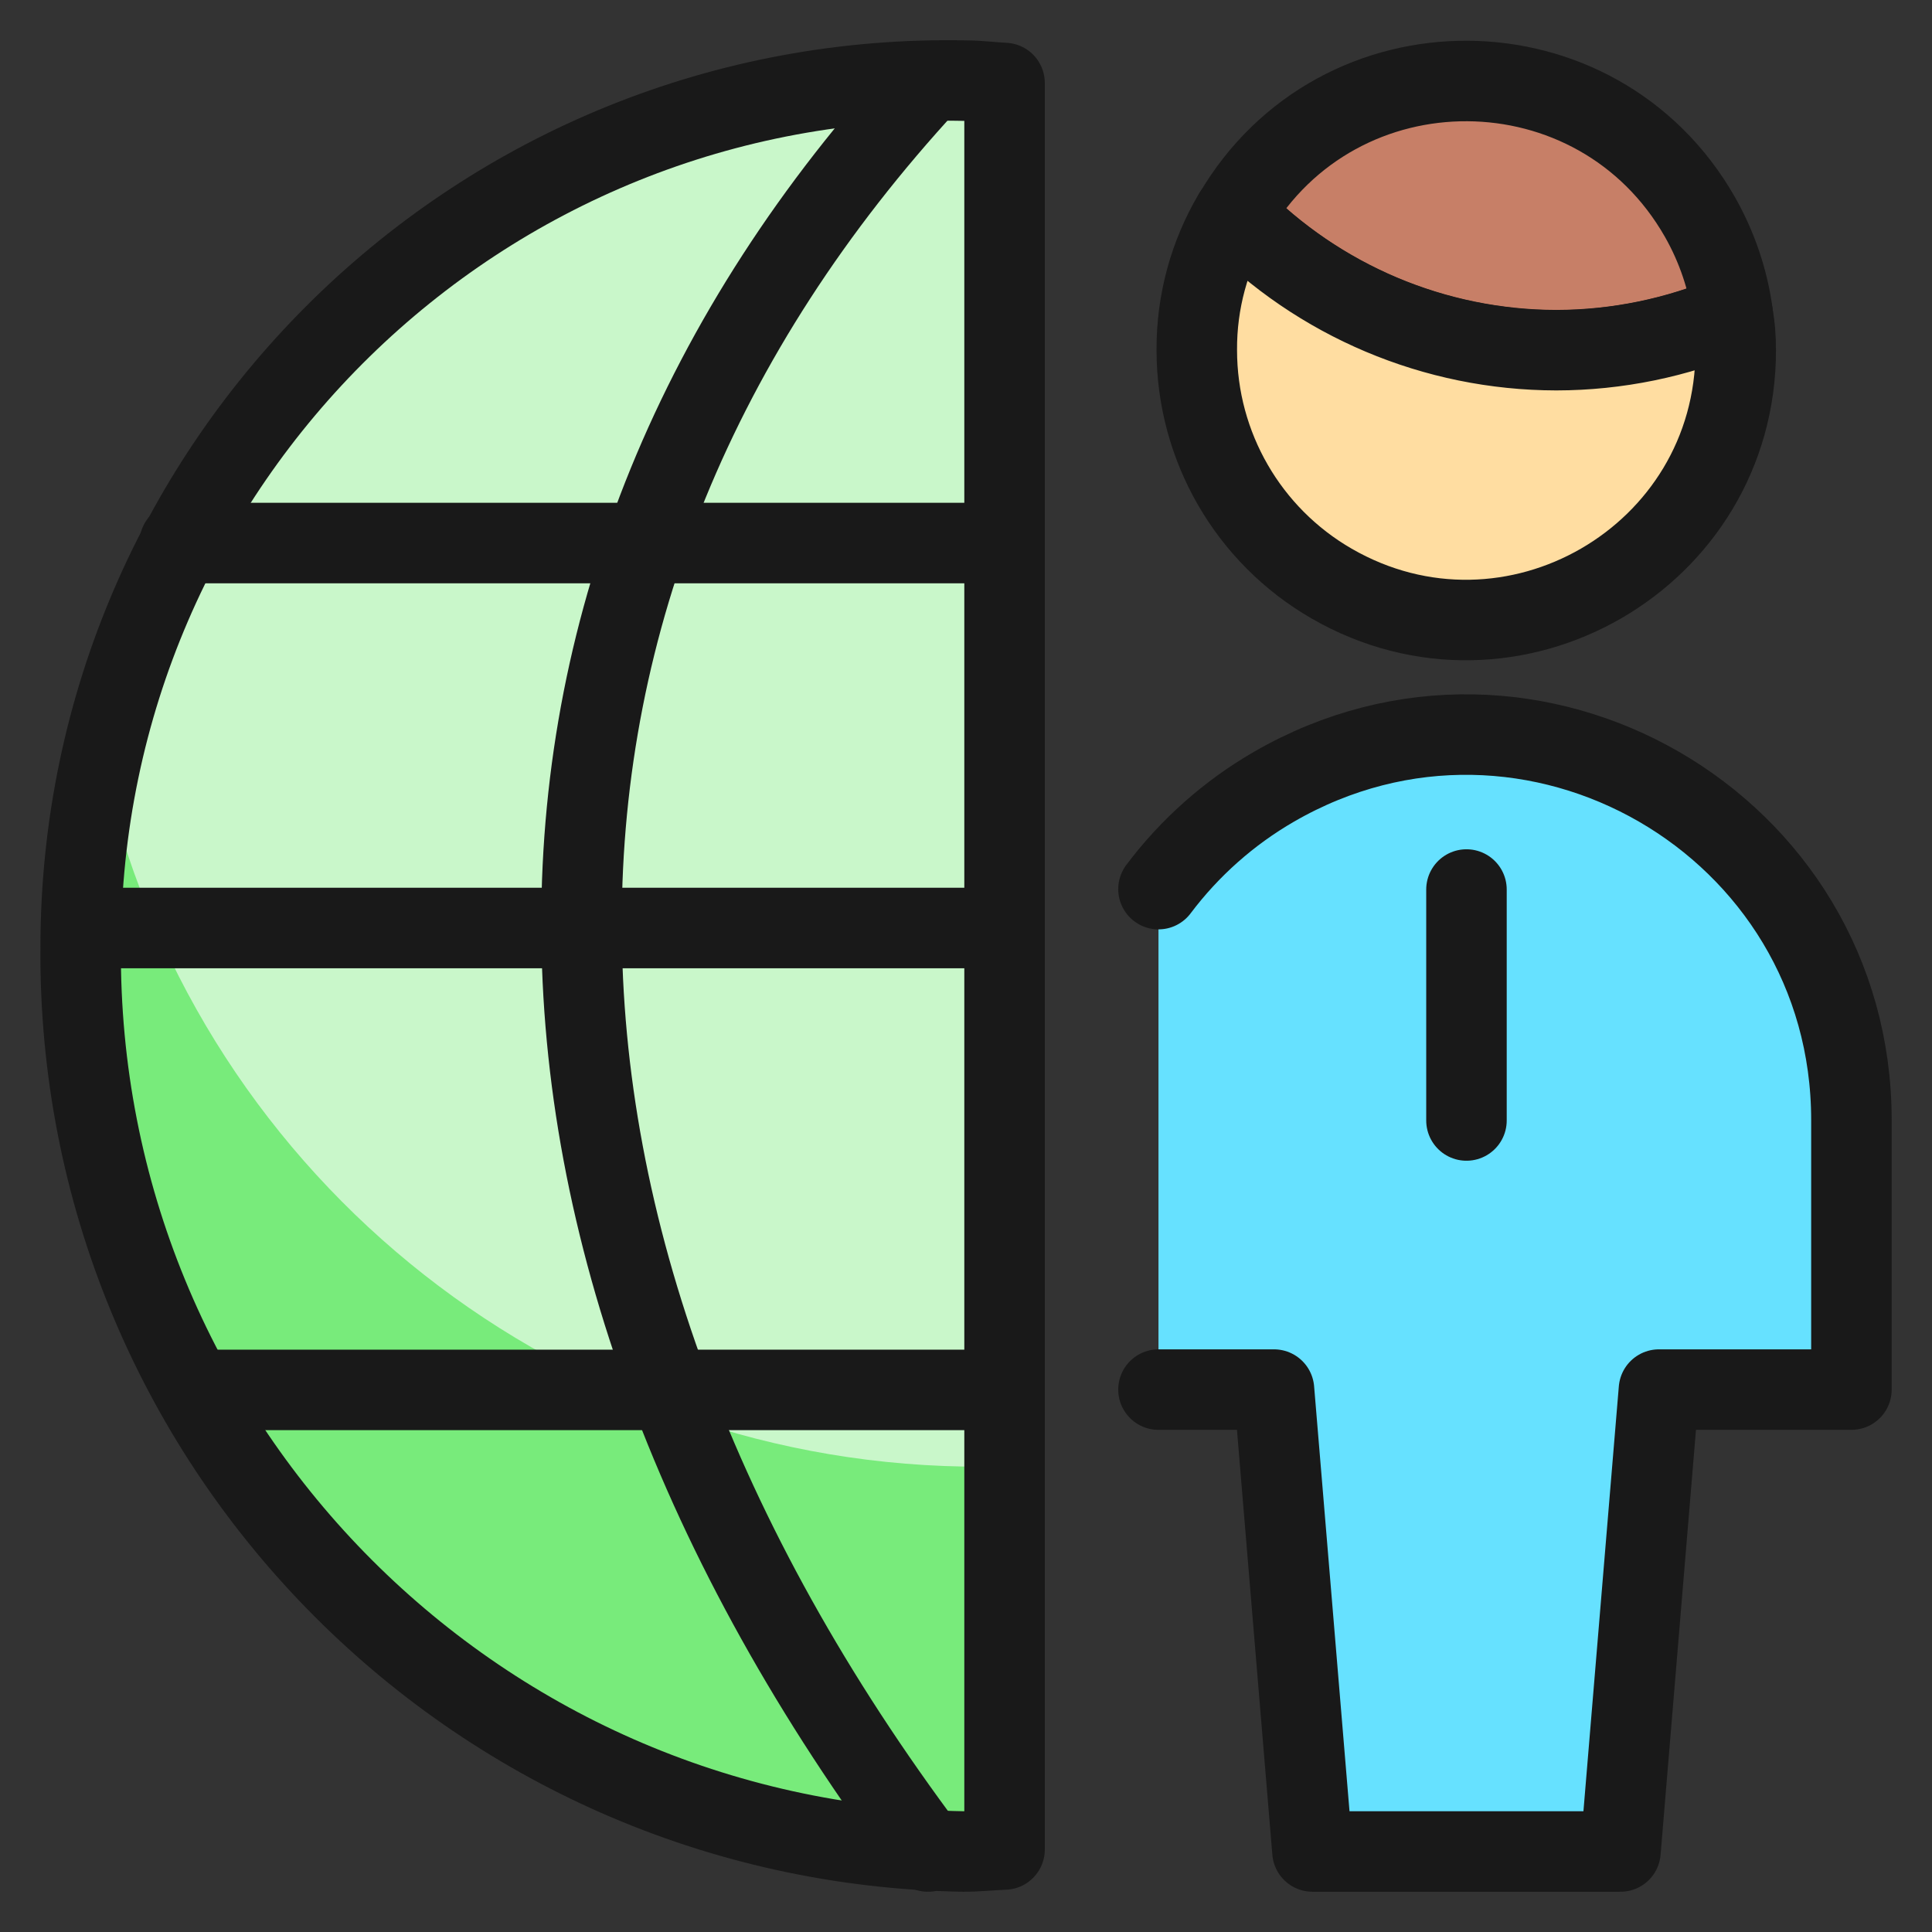
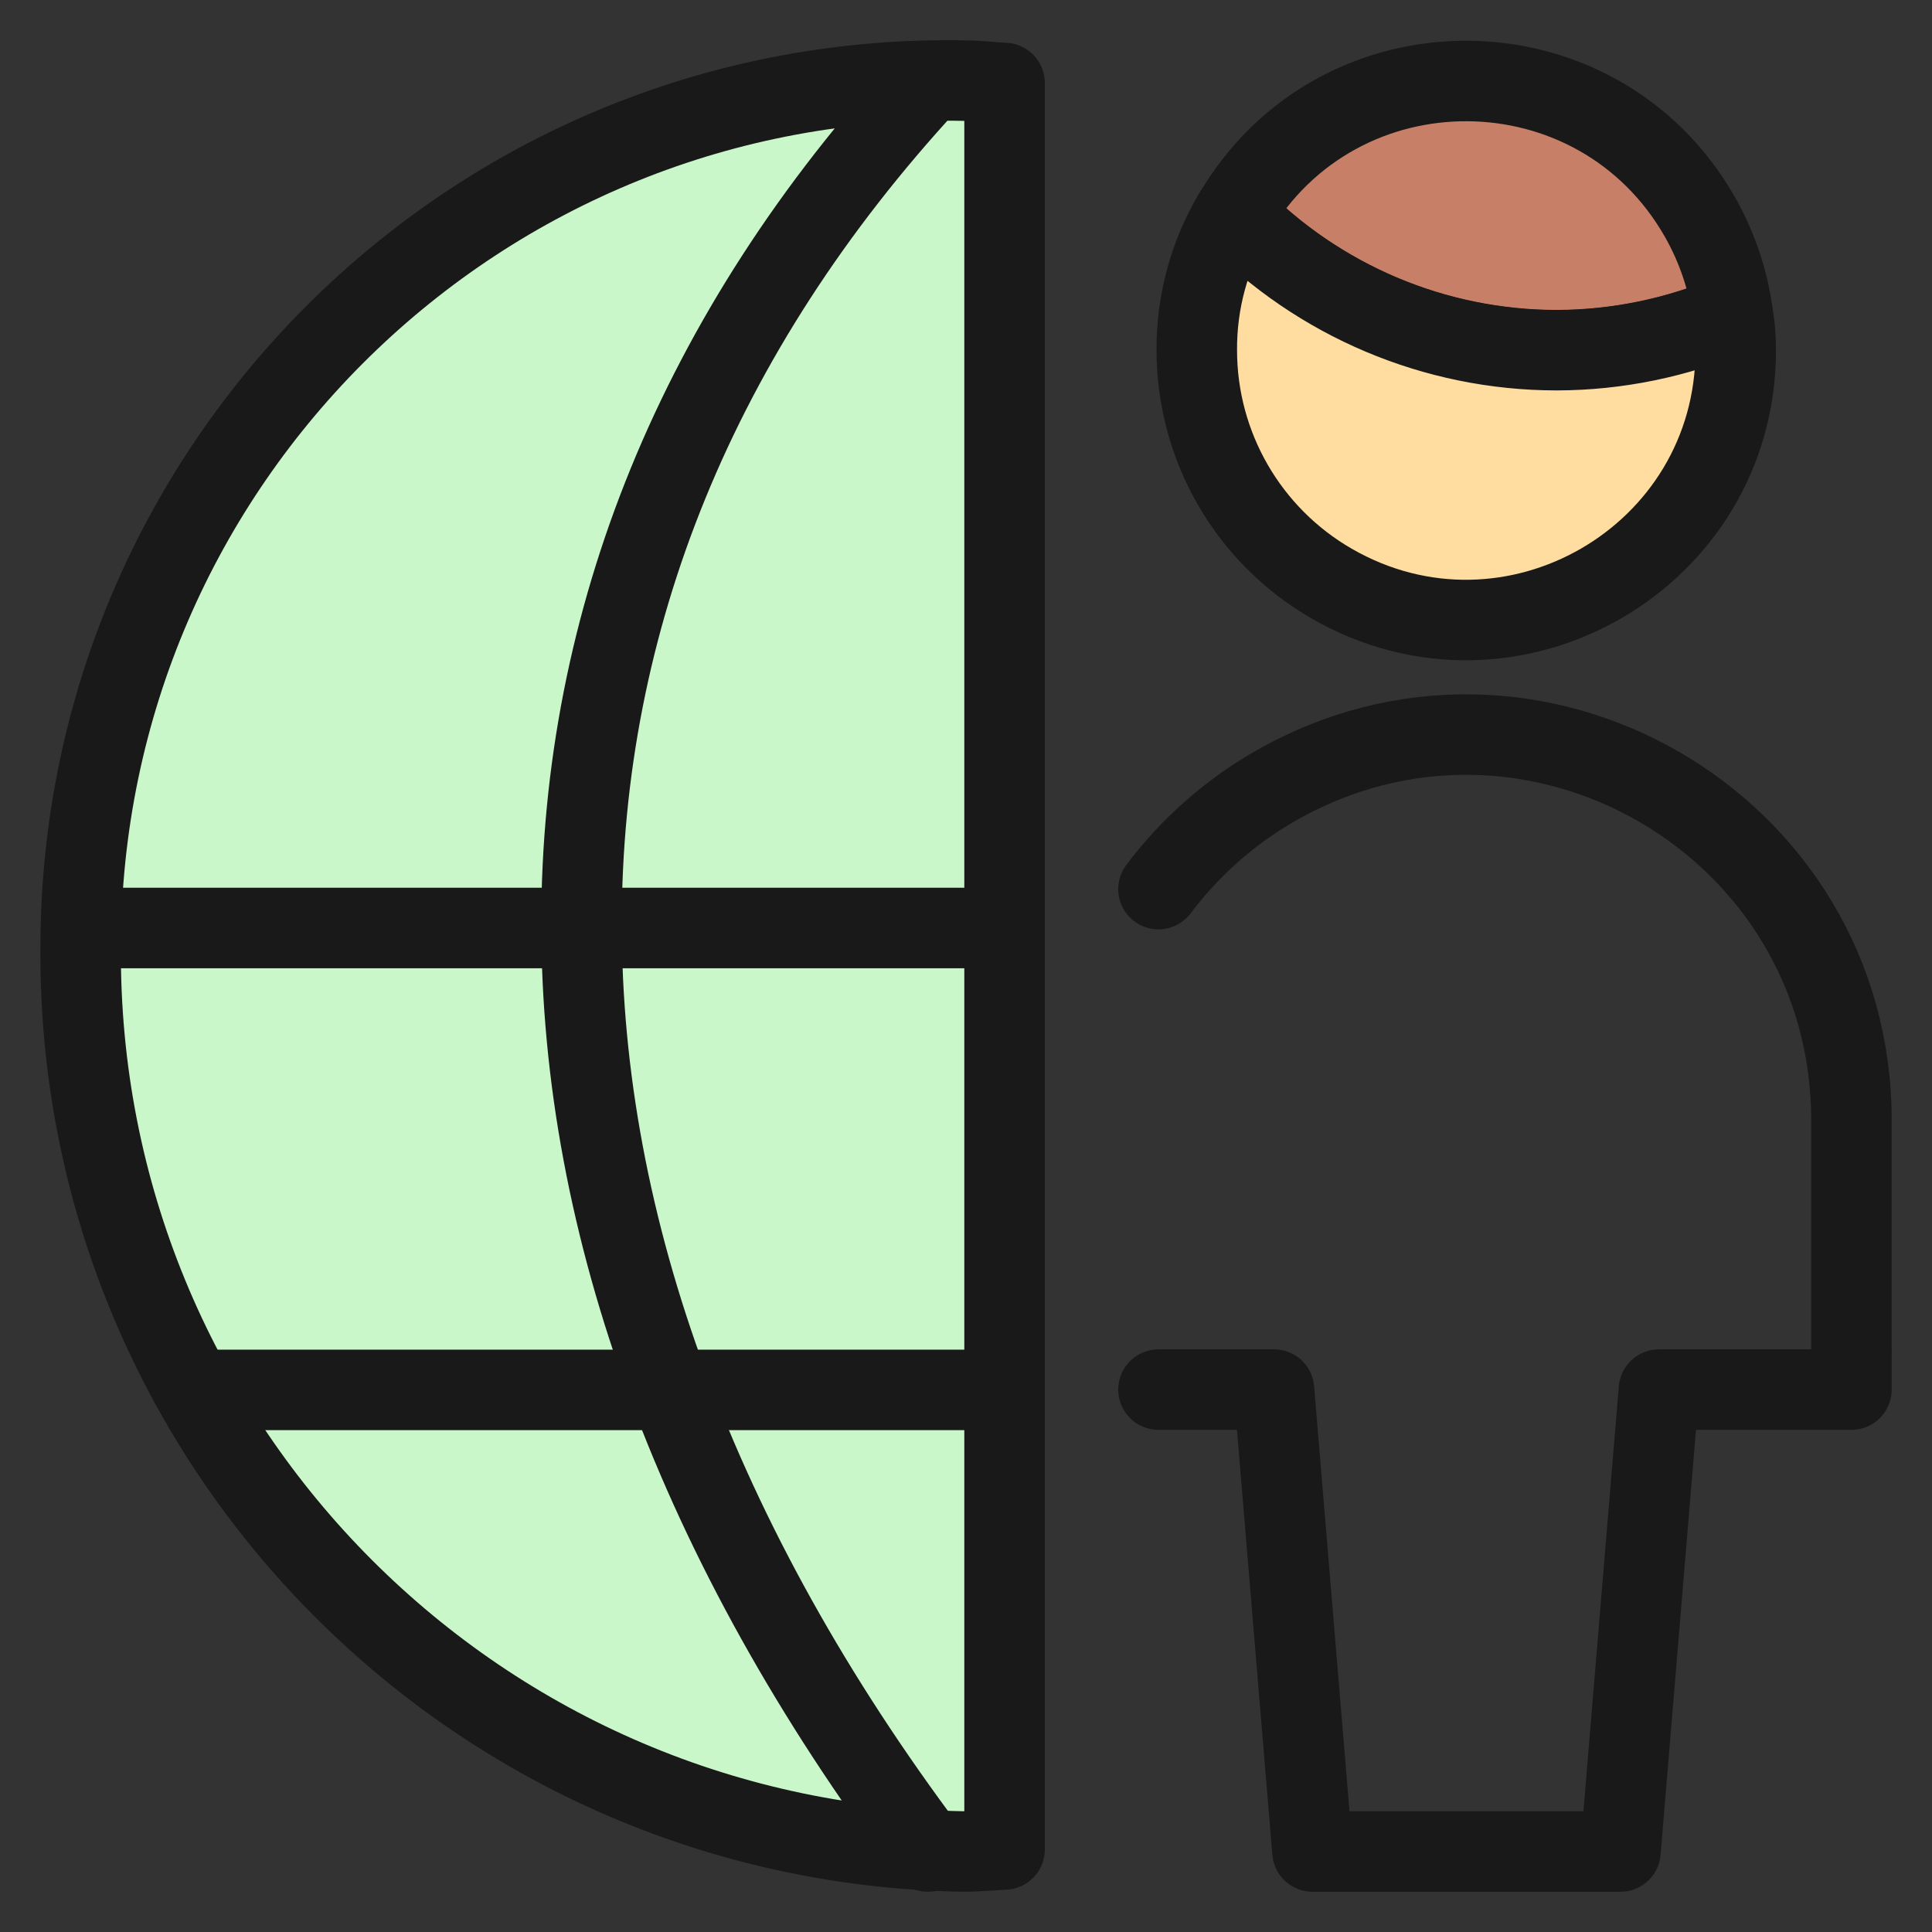
<svg xmlns="http://www.w3.org/2000/svg" fill="none" viewBox="0 0 24 24" id="Network-User--Streamline-Ultimate">
  <rect x="0" y="0" width="24" height="24" fill="#333333" stroke="none" />
  <desc>
    Network User Streamline Icon: https://streamlinehq.com
  </desc>
-   <path fill="#66e1ff" d="M14.391 17.262h1.435l0.478 5.738h3.826l0.478 -5.738h2.391V13.914c0 -3.681 -3.985 -5.982 -7.173 -4.141 -0.559 0.323 -1.047 0.756 -1.435 1.272" stroke-width="1" />
  <path stroke="#191919" stroke-linecap="round" stroke-linejoin="round" d="M14.391 17.262h1.435l0.478 5.738h3.826l0.478 -5.738h2.391V13.914c0 -3.681 -3.985 -5.982 -7.173 -4.141 -0.559 0.323 -1.047 0.756 -1.435 1.272" stroke-width="1" />
  <path fill="#c9f7ca" d="M12.479 1.031c-0.158 -0.007 -0.314 -0.029 -0.473 -0.029C5.97 0.874 1.007 5.73 1.002 11.767 0.958 17.886 5.852 22.898 11.97 23c0.172 0 0.339 -0.018 0.509 -0.025V1.031Z" stroke-width="1" />
-   <path fill="#78eb7b" d="M1.265 9.447c-0.172 0.761 -0.26 1.54 -0.264 2.32C0.958 17.886 5.852 22.898 11.97 23c0.172 0 0.339 -0.019 0.508 -0.025v-4.782c-0.169 0.006 -0.336 0.025 -0.508 0.025 -5.171 -0.088 -9.602 -3.719 -10.705 -8.771Z" stroke-width="1" />
  <path stroke="#191919" stroke-linecap="round" stroke-linejoin="round" d="M12.479 1.031c-0.158 -0.007 -0.314 -0.029 -0.473 -0.029C5.97 0.874 1.007 5.73 1.002 11.767 0.958 17.886 5.852 22.898 11.97 23c0.172 0 0.339 -0.018 0.509 -0.025V1.031Z" stroke-width="1" />
  <path stroke="#191919" stroke-linecap="round" stroke-linejoin="round" d="M11.527 23c-5.738 -7.651 -5.738 -15.761 0 -21.977" stroke-width="1" />
  <path stroke="#191919" stroke-linecap="round" stroke-linejoin="round" d="M2.436 17.266H12.478" stroke-width="1" />
-   <path stroke="#191919" stroke-linecap="round" stroke-linejoin="round" d="M2.232 6.746H12.478" stroke-width="1" />
  <path stroke="#191919" stroke-linecap="round" stroke-linejoin="round" d="M1.062 11.528h11.415" stroke-width="1" />
-   <path stroke="#191919" stroke-linecap="round" stroke-linejoin="round" d="M18.217 11.05v2.869" stroke-width="1" />
  <path fill="#c77f67" stroke="#191919" stroke-linecap="round" stroke-linejoin="round" d="M21.524 3.903c-0.692 0.295 -1.437 0.448 -2.19 0.45 -1.509 -0.002 -2.954 -0.613 -4.007 -1.693 1.3 -2.221 4.516 -2.201 5.79 0.035 0.212 0.373 0.351 0.783 0.408 1.208Z" stroke-width="1" />
  <path fill="#ffdda1" stroke="#191919" stroke-linecap="round" stroke-linejoin="round" d="M21.562 4.35c0 2.577 -2.79 4.187 -5.021 2.899 -1.036 -0.598 -1.674 -1.703 -1.674 -2.899 -0.004 -0.596 0.155 -1.181 0.459 -1.693 1.054 1.08 2.498 1.691 4.007 1.693 0.753 -0.001 1.498 -0.154 2.19 -0.449 0.028 0.148 0.04 0.298 0.038 0.449Z" stroke-width="1" />
</svg>